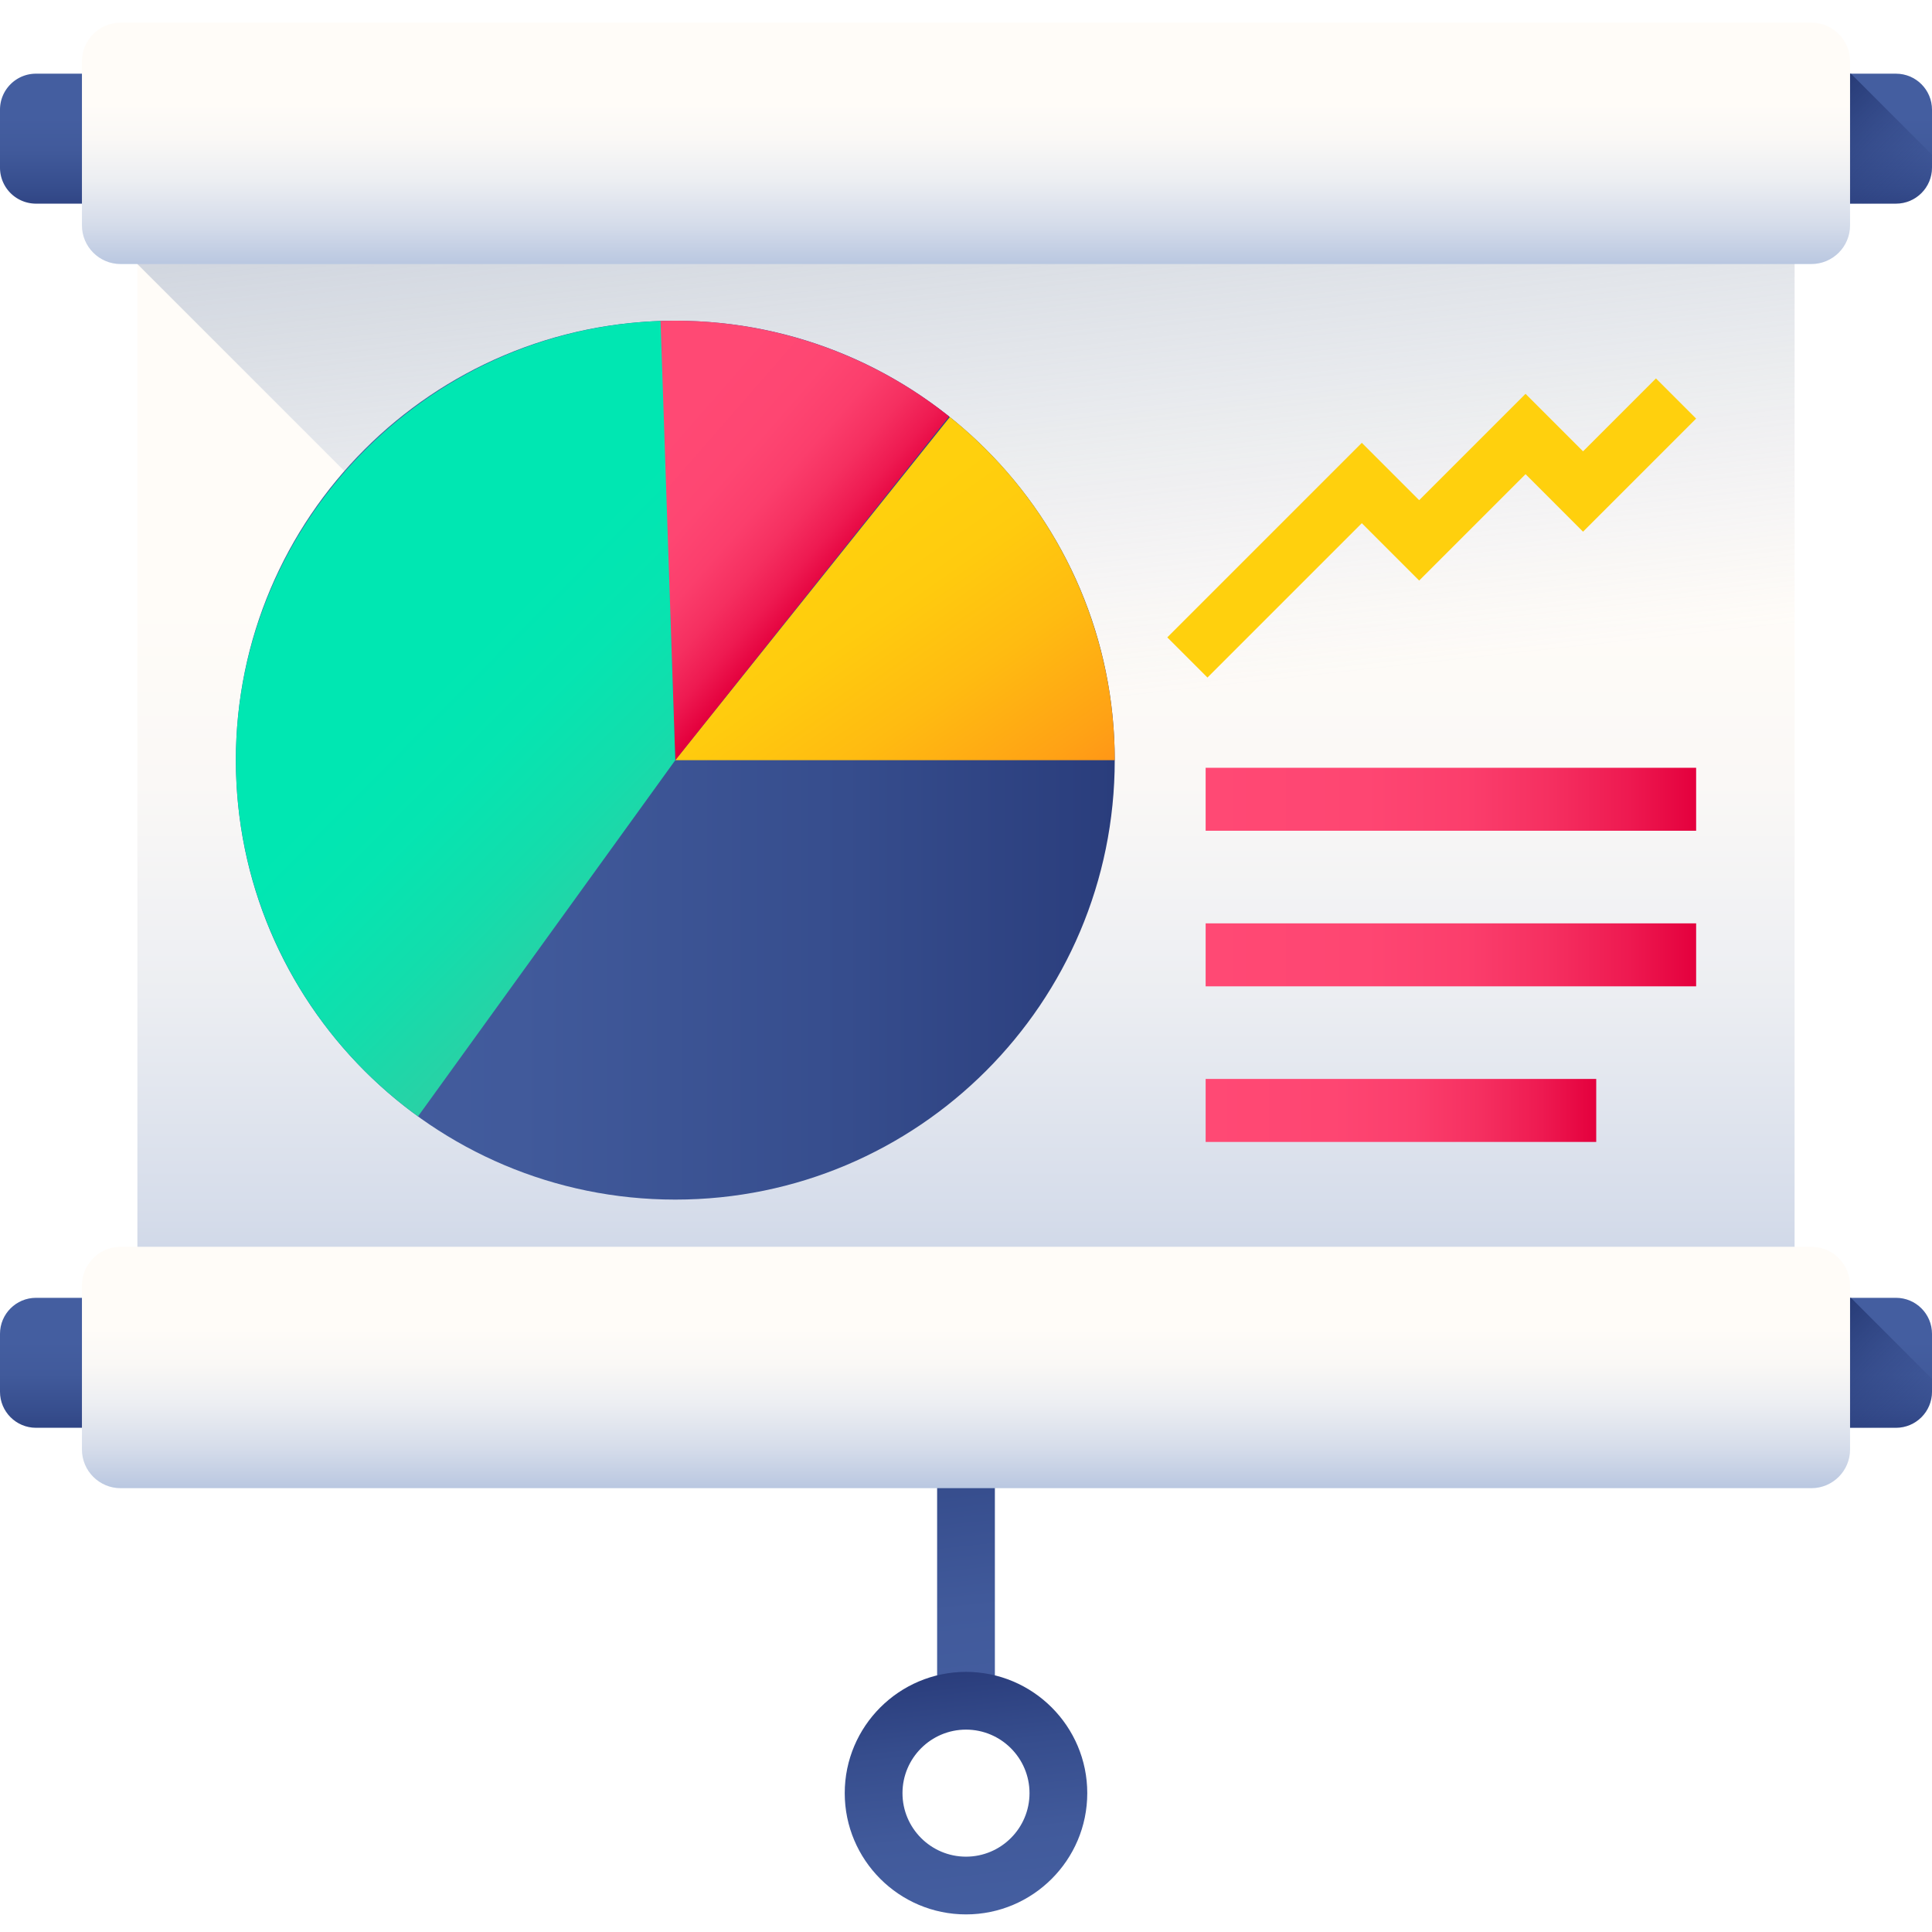
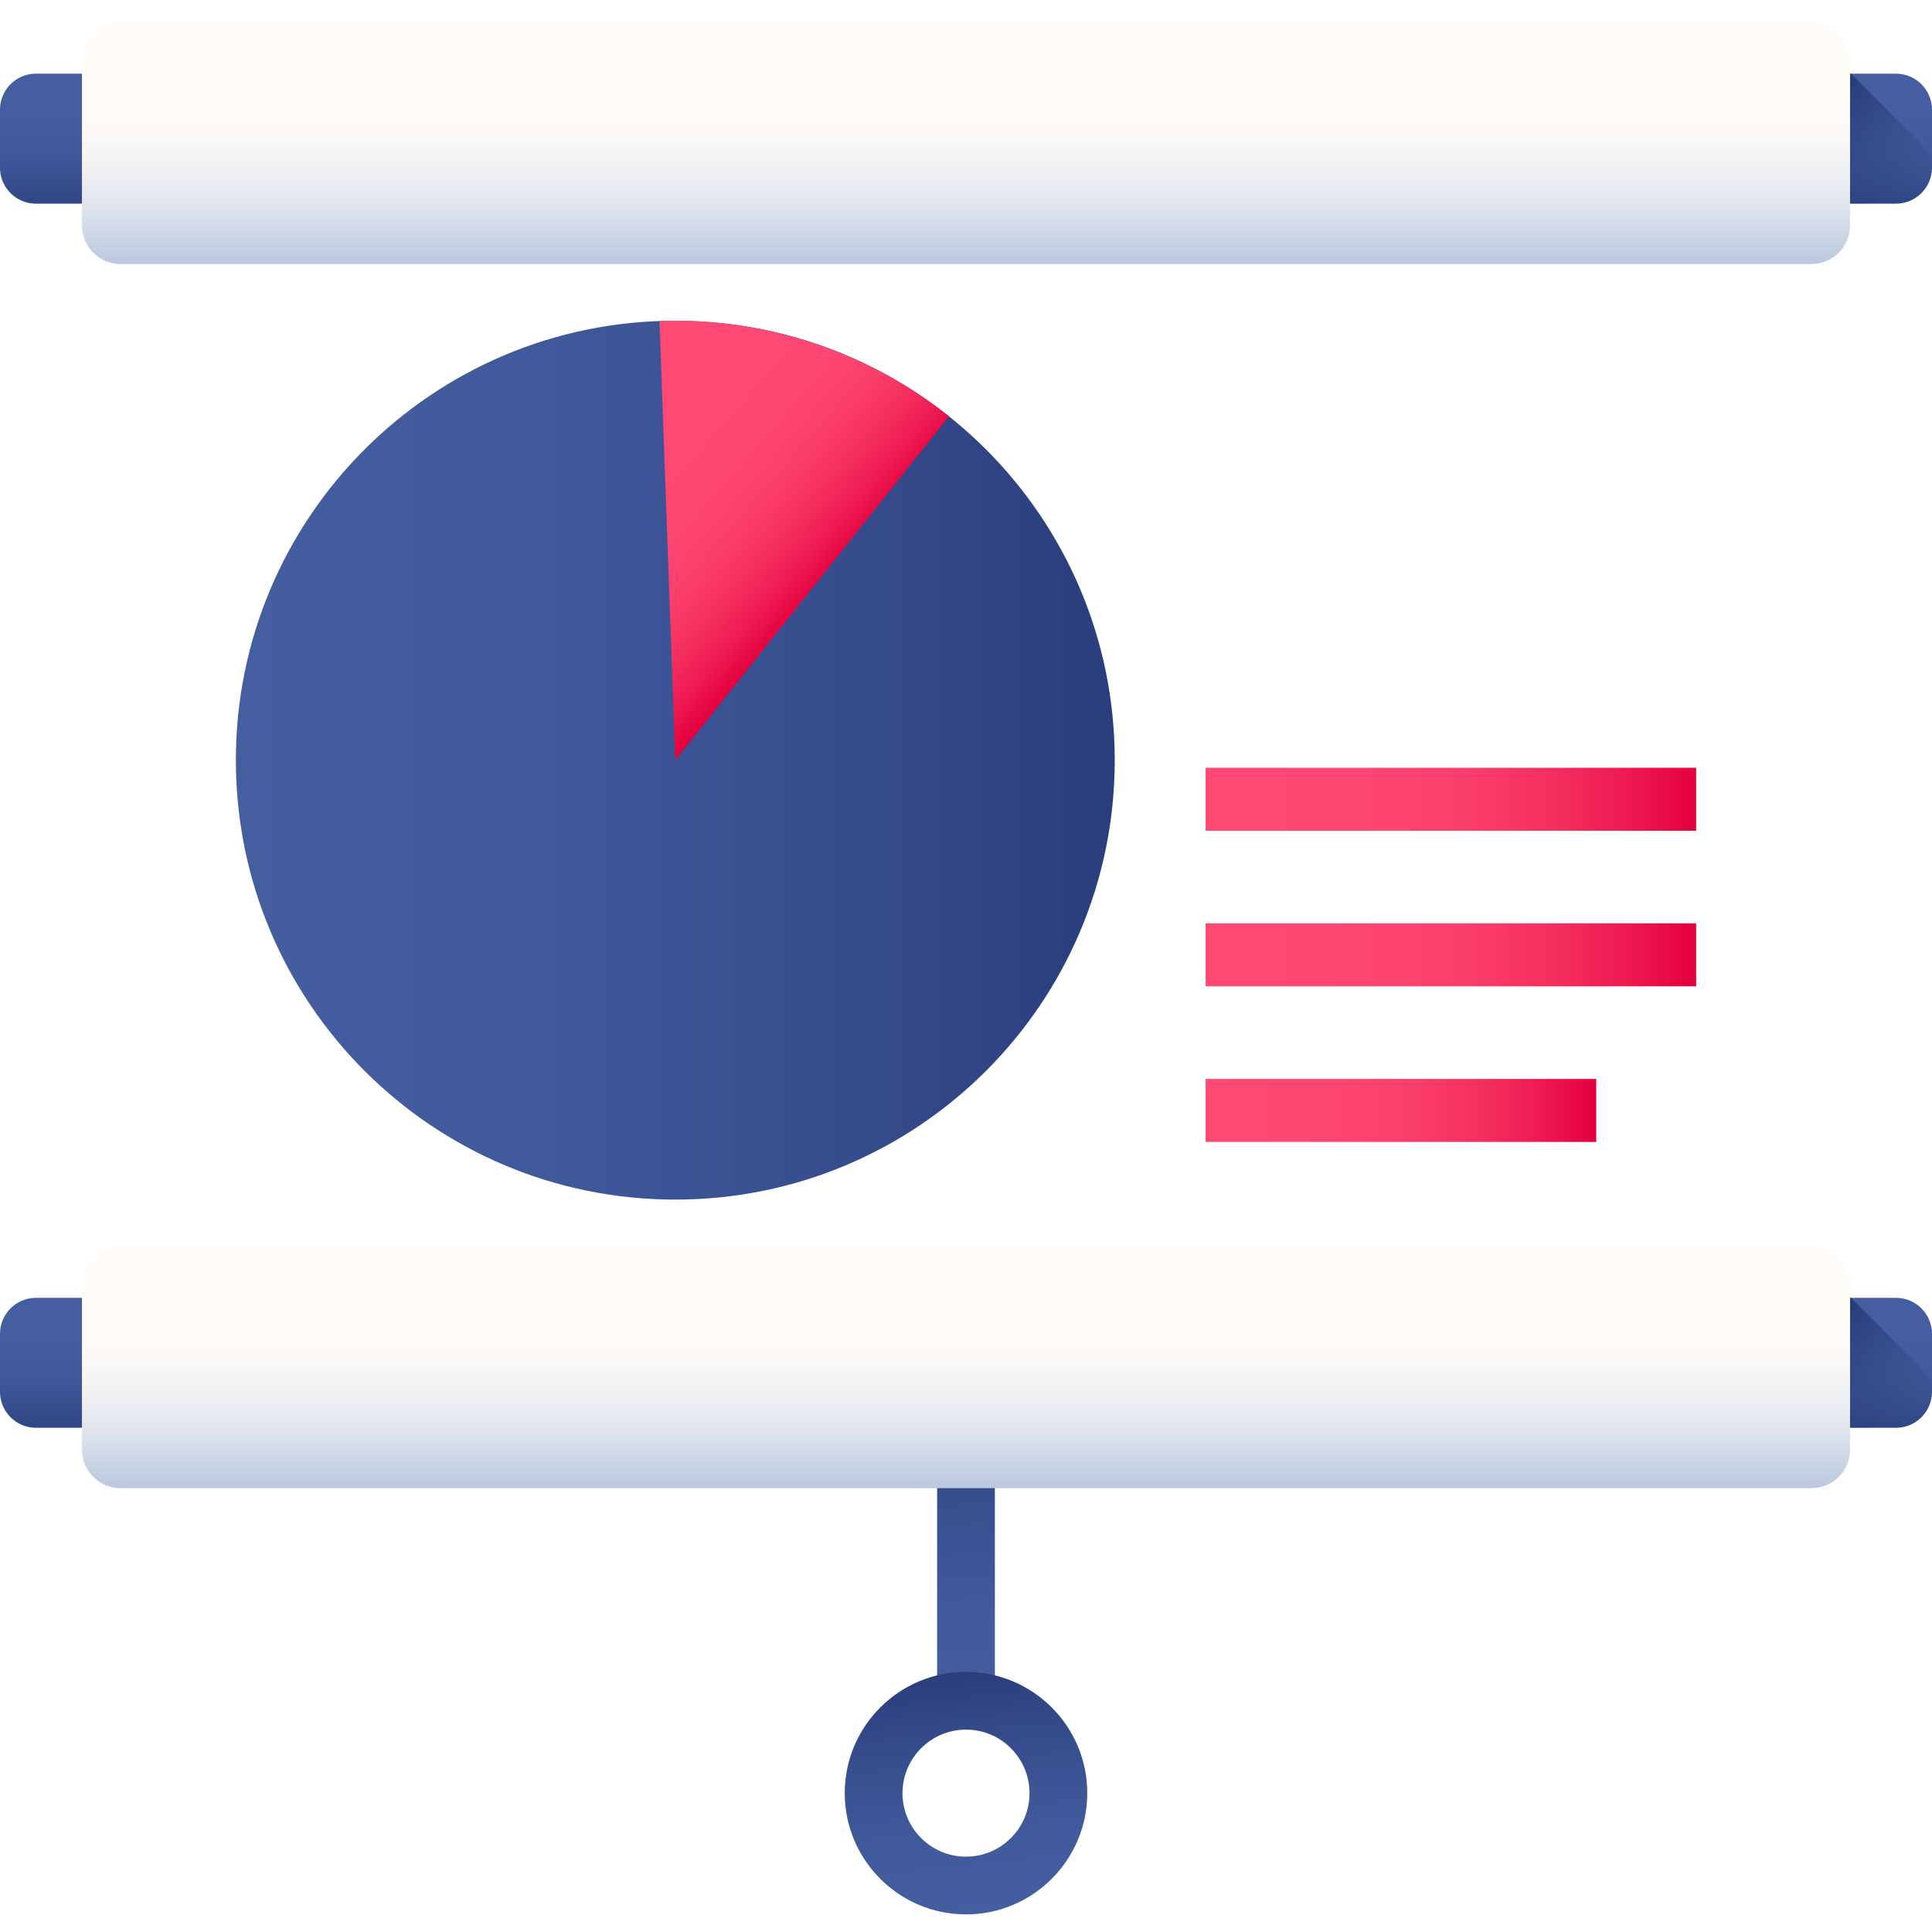
<svg xmlns="http://www.w3.org/2000/svg" xmlns:xlink="http://www.w3.org/1999/xlink" height="512pt" viewBox="0 -5 512 511" width="512pt">
  <linearGradient id="a">
    <stop offset="0" stop-color="#445ea0" />
    <stop offset=".322" stop-color="#415a9b" />
    <stop offset=".693" stop-color="#364d8d" />
    <stop offset="1" stop-color="#2a3d7c" />
  </linearGradient>
  <linearGradient id="e" gradientUnits="userSpaceOnUse" x1="260.959" x2="251.042" xlink:href="#a" y1="450.103" y2="359.661" />
  <linearGradient id="f" gradientUnits="userSpaceOnUse" x1="259.503" x2="252.497" xlink:href="#a" y1="501.647" y2="437.755" />
  <linearGradient id="b">
    <stop offset="0" stop-color="#fffcf8" />
    <stop offset=".188" stop-color="#faf8f6" />
    <stop offset=".404" stop-color="#eceef2" />
    <stop offset=".635" stop-color="#d5dcea" />
    <stop offset=".875" stop-color="#b5c4df" />
    <stop offset="1" stop-color="#a1b5d8" />
  </linearGradient>
  <linearGradient id="g" gradientUnits="userSpaceOnUse" x1="256" x2="256" xlink:href="#b" y1="153.841" y2="410.87" />
  <linearGradient id="h" gradientUnits="userSpaceOnUse" x1="271.712" x2="233.457" y1="182.505" y2="-166.388">
    <stop offset="0" stop-color="#a1b5d8" stop-opacity="0" />
    <stop offset="1" stop-color="#748290" />
  </linearGradient>
  <linearGradient id="i" gradientUnits="userSpaceOnUse" x1="13.941" x2="13.941" xlink:href="#a" y1="25.577" y2="52.738" />
  <linearGradient id="j" gradientTransform="matrix(-1.004 0 0 1.004 931.64 -4.832)" gradientUnits="userSpaceOnUse" x1="431.887" x2="431.887" xlink:href="#a" y1="30.29" y2="57.345" />
  <linearGradient id="c">
    <stop offset="0" stop-color="#2a3d7c" stop-opacity="0" />
    <stop offset=".395" stop-color="#273a77" stop-opacity=".396" />
    <stop offset=".85" stop-color="#1e3069" stop-opacity=".851" />
    <stop offset="1" stop-color="#1a2b63" />
  </linearGradient>
  <linearGradient id="k" gradientUnits="userSpaceOnUse" x1="505.862" x2="473.135" xlink:href="#c" y1="49.792" y2="17.065" />
  <linearGradient id="l" gradientUnits="userSpaceOnUse" x1="256" x2="256" xlink:href="#b" y1="21.951" y2="72.398" />
  <linearGradient id="m" gradientUnits="userSpaceOnUse" x1="13.941" x2="13.941" xlink:href="#a" y1="349.987" y2="377.148" />
  <linearGradient id="n" gradientTransform="matrix(-1.004 0 0 1.004 931.64 -4.832)" gradientUnits="userSpaceOnUse" x1="431.887" x2="431.887" xlink:href="#a" y1="353.432" y2="380.487" />
  <linearGradient id="o" gradientUnits="userSpaceOnUse" x1="505.862" x2="473.135" xlink:href="#c" y1="374.202" y2="341.474" />
  <linearGradient id="p" gradientUnits="userSpaceOnUse" x1="256" x2="256" xlink:href="#b" y1="346.361" y2="396.808" />
  <linearGradient id="q" gradientUnits="userSpaceOnUse" x1="62.507" x2="295.417" xlink:href="#a" y1="195.953" y2="195.953" />
  <linearGradient id="r" gradientUnits="userSpaceOnUse" x1="214.667" x2="265.753" y1="145.404" y2="218.463">
    <stop offset="0" stop-color="#ffd00d" />
    <stop offset=".238" stop-color="#ffcb0e" />
    <stop offset=".535" stop-color="#fb1" />
    <stop offset=".863" stop-color="#ffa215" />
    <stop offset="1" stop-color="#ff9517" />
  </linearGradient>
  <linearGradient id="d">
    <stop offset="0" stop-color="#ff4974" />
    <stop offset=".326" stop-color="#fe4672" />
    <stop offset=".532" stop-color="#fb3e6c" />
    <stop offset=".705" stop-color="#f52f60" />
    <stop offset=".859" stop-color="#ee1a51" />
    <stop offset="1" stop-color="#e4003d" />
  </linearGradient>
  <linearGradient id="s" gradientUnits="userSpaceOnUse" x1="173.254" x2="216.65" xlink:href="#d" y1="113.737" y2="151.64" />
  <linearGradient id="t" gradientUnits="userSpaceOnUse" x1="124.172" x2="190.639" y1="167.365" y2="233.283">
    <stop offset="0" stop-color="#00e7b2" />
    <stop offset=".246" stop-color="#05e5b1" />
    <stop offset=".53" stop-color="#13ddac" />
    <stop offset=".832" stop-color="#2ad1a5" />
    <stop offset="1" stop-color="#3ac9a0" />
  </linearGradient>
  <linearGradient id="u" gradientUnits="userSpaceOnUse" x1="319.507" x2="449.493" xlink:href="#d" y1="206.311" y2="206.311" />
  <linearGradient id="v" gradientUnits="userSpaceOnUse" x1="319.507" x2="449.493" xlink:href="#d" y1="247.544" y2="247.544" />
  <linearGradient id="w" gradientUnits="userSpaceOnUse" x1="319.507" x2="423.014" xlink:href="#d" y1="288.777" y2="288.777" />
  <path d="M248.348 359.957h15.304v89.852h-15.304zm0 0" fill="url(#e)" />
  <path d="M256 501.836c-17.719 0-32.137-14.414-32.137-32.137 0-17.719 14.418-32.133 32.137-32.133s32.137 14.414 32.137 32.133c0 17.723-14.418 32.137-32.137 32.137zm0-48.969c-9.281 0-16.832 7.551-16.832 16.836 0 9.281 7.55 16.832 16.832 16.832s16.832-7.55 16.832-16.832c0-9.285-7.55-16.836-16.832-16.836zm0 0" fill="url(#f)" />
-   <path d="M36.41 13.941h439.176V339.88H36.41zm0 0" fill="url(#g)" />
-   <path d="m36.41 64.477 275.406 275.402H475.59V13.94H36.41zm0 0" fill="url(#h)" />
  <path d="M27.883 48.469H9.543A9.542 9.542 0 0 1 0 38.926V23.57c0-5.27 4.273-9.543 9.543-9.543h18.34zm0 0" fill="url(#i)" />
  <path d="M484.117 48.469h18.34c5.27 0 9.543-4.274 9.543-9.543V23.57c0-5.27-4.273-9.543-9.543-9.543h-18.34zm0 0" fill="url(#j)" />
  <path d="M512 38.926v-3.418l-21.48-21.48h-6.403v34.44h18.336c5.274 0 9.547-4.269 9.547-9.542zm0 0" fill="url(#k)" />
  <path d="M480.035 64.473H31.965c-5.66 0-10.25-4.59-10.25-10.25V10.75c0-5.66 4.59-10.25 10.25-10.25h448.07c5.66 0 10.25 4.59 10.25 10.25v43.473c0 5.66-4.59 10.25-10.25 10.25zm0 0" fill="url(#l)" />
  <path d="M27.883 372.879H9.543c-5.27 0-9.543-4.274-9.543-9.543V347.98c0-5.27 4.273-9.543 9.543-9.543h18.34zm0 0" fill="url(#m)" />
  <path d="M484.117 372.879h18.34c5.27 0 9.543-4.274 9.543-9.543V347.98c0-5.27-4.273-9.543-9.543-9.543h-18.34zm0 0" fill="url(#n)" />
  <path d="M512 363.336v-3.418l-21.48-21.48h-6.403v34.44h18.336c5.274 0 9.547-4.273 9.547-9.542zm0 0" fill="url(#o)" />
  <path d="M480.035 388.883H31.965c-5.66 0-10.25-4.59-10.25-10.25V335.16c0-5.66 4.59-10.25 10.25-10.25h448.07c5.66 0 10.25 4.59 10.25 10.25v43.473c0 5.66-4.59 10.25-10.25 10.25zm0 0" fill="url(#p)" />
  <path d="M295.418 195.953c0 64.317-52.14 116.453-116.457 116.453-64.316 0-116.453-52.136-116.453-116.453S114.645 79.496 178.96 79.496s116.457 52.14 116.457 116.457zm0 0" fill="url(#q)" />
-   <path d="m178.96 195.953 72.759-90.93a116.403 116.403 0 0 1 32.207 40.489 116.476 116.476 0 0 1 11.492 50.441zm0 0" fill="url(#r)" />
  <path d="m178.96 195.953-4.183-116.379c1.395-.05 2.79-.078 4.184-.078a116.49 116.49 0 0 1 72.543 25.356zm0 0" fill="url(#s)" />
-   <path d="m178.96 195.953-68.183 94.406c-30.289-21.879-48.27-57.043-48.27-94.406 0-62.41 50.169-114.293 112.544-116.39zm0 0" fill="url(#t)" />
  <path d="M319.508 197.969h129.984v16.687H319.508zm0 0" fill="url(#u)" />
  <path d="M319.508 239.2h129.984v16.687H319.508zm0 0" fill="url(#v)" />
  <path d="M319.508 280.434h103.508v16.687H319.508zm0 0" fill="url(#w)" />
-   <path d="m319.992 174.055-10.648-10.649 51.55-51.55 15.2 15.199 28.191-28.188 15.238 15.238 19.32-19.32 10.65 10.649-29.97 29.968-15.238-15.242-28.191 28.192-15.2-15.2zm0 0" fill="#ffd00d" />
</svg>